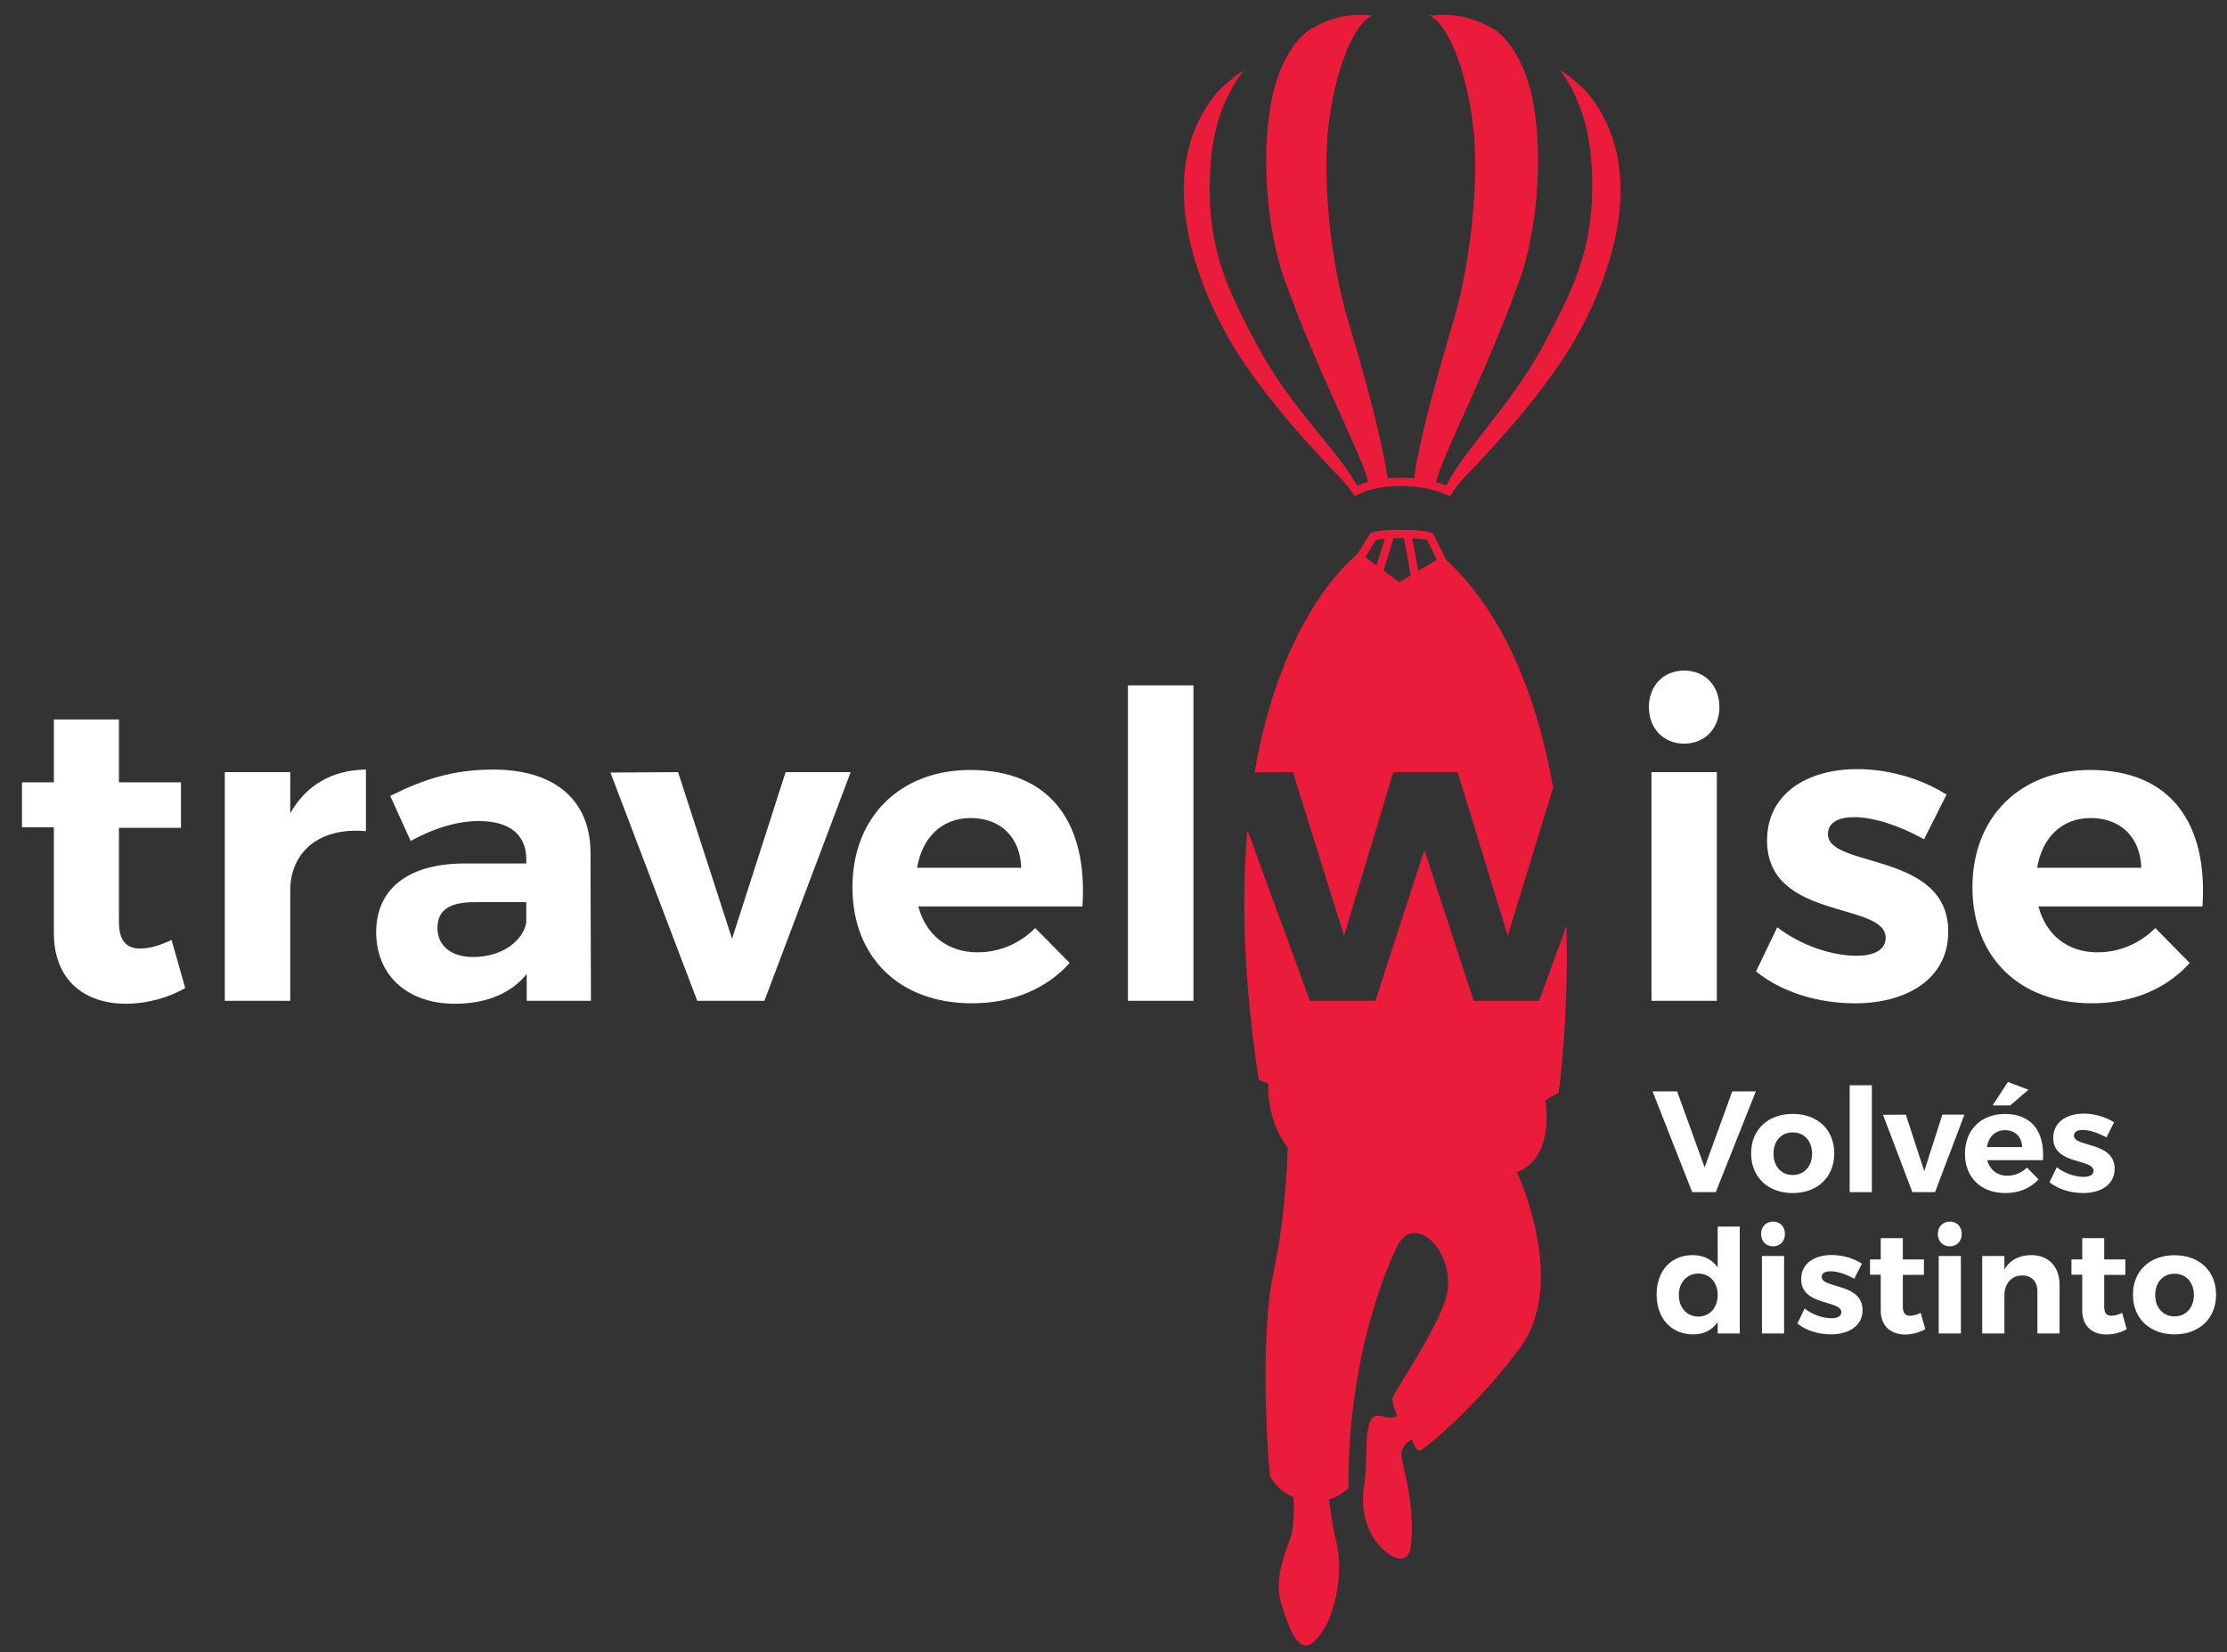
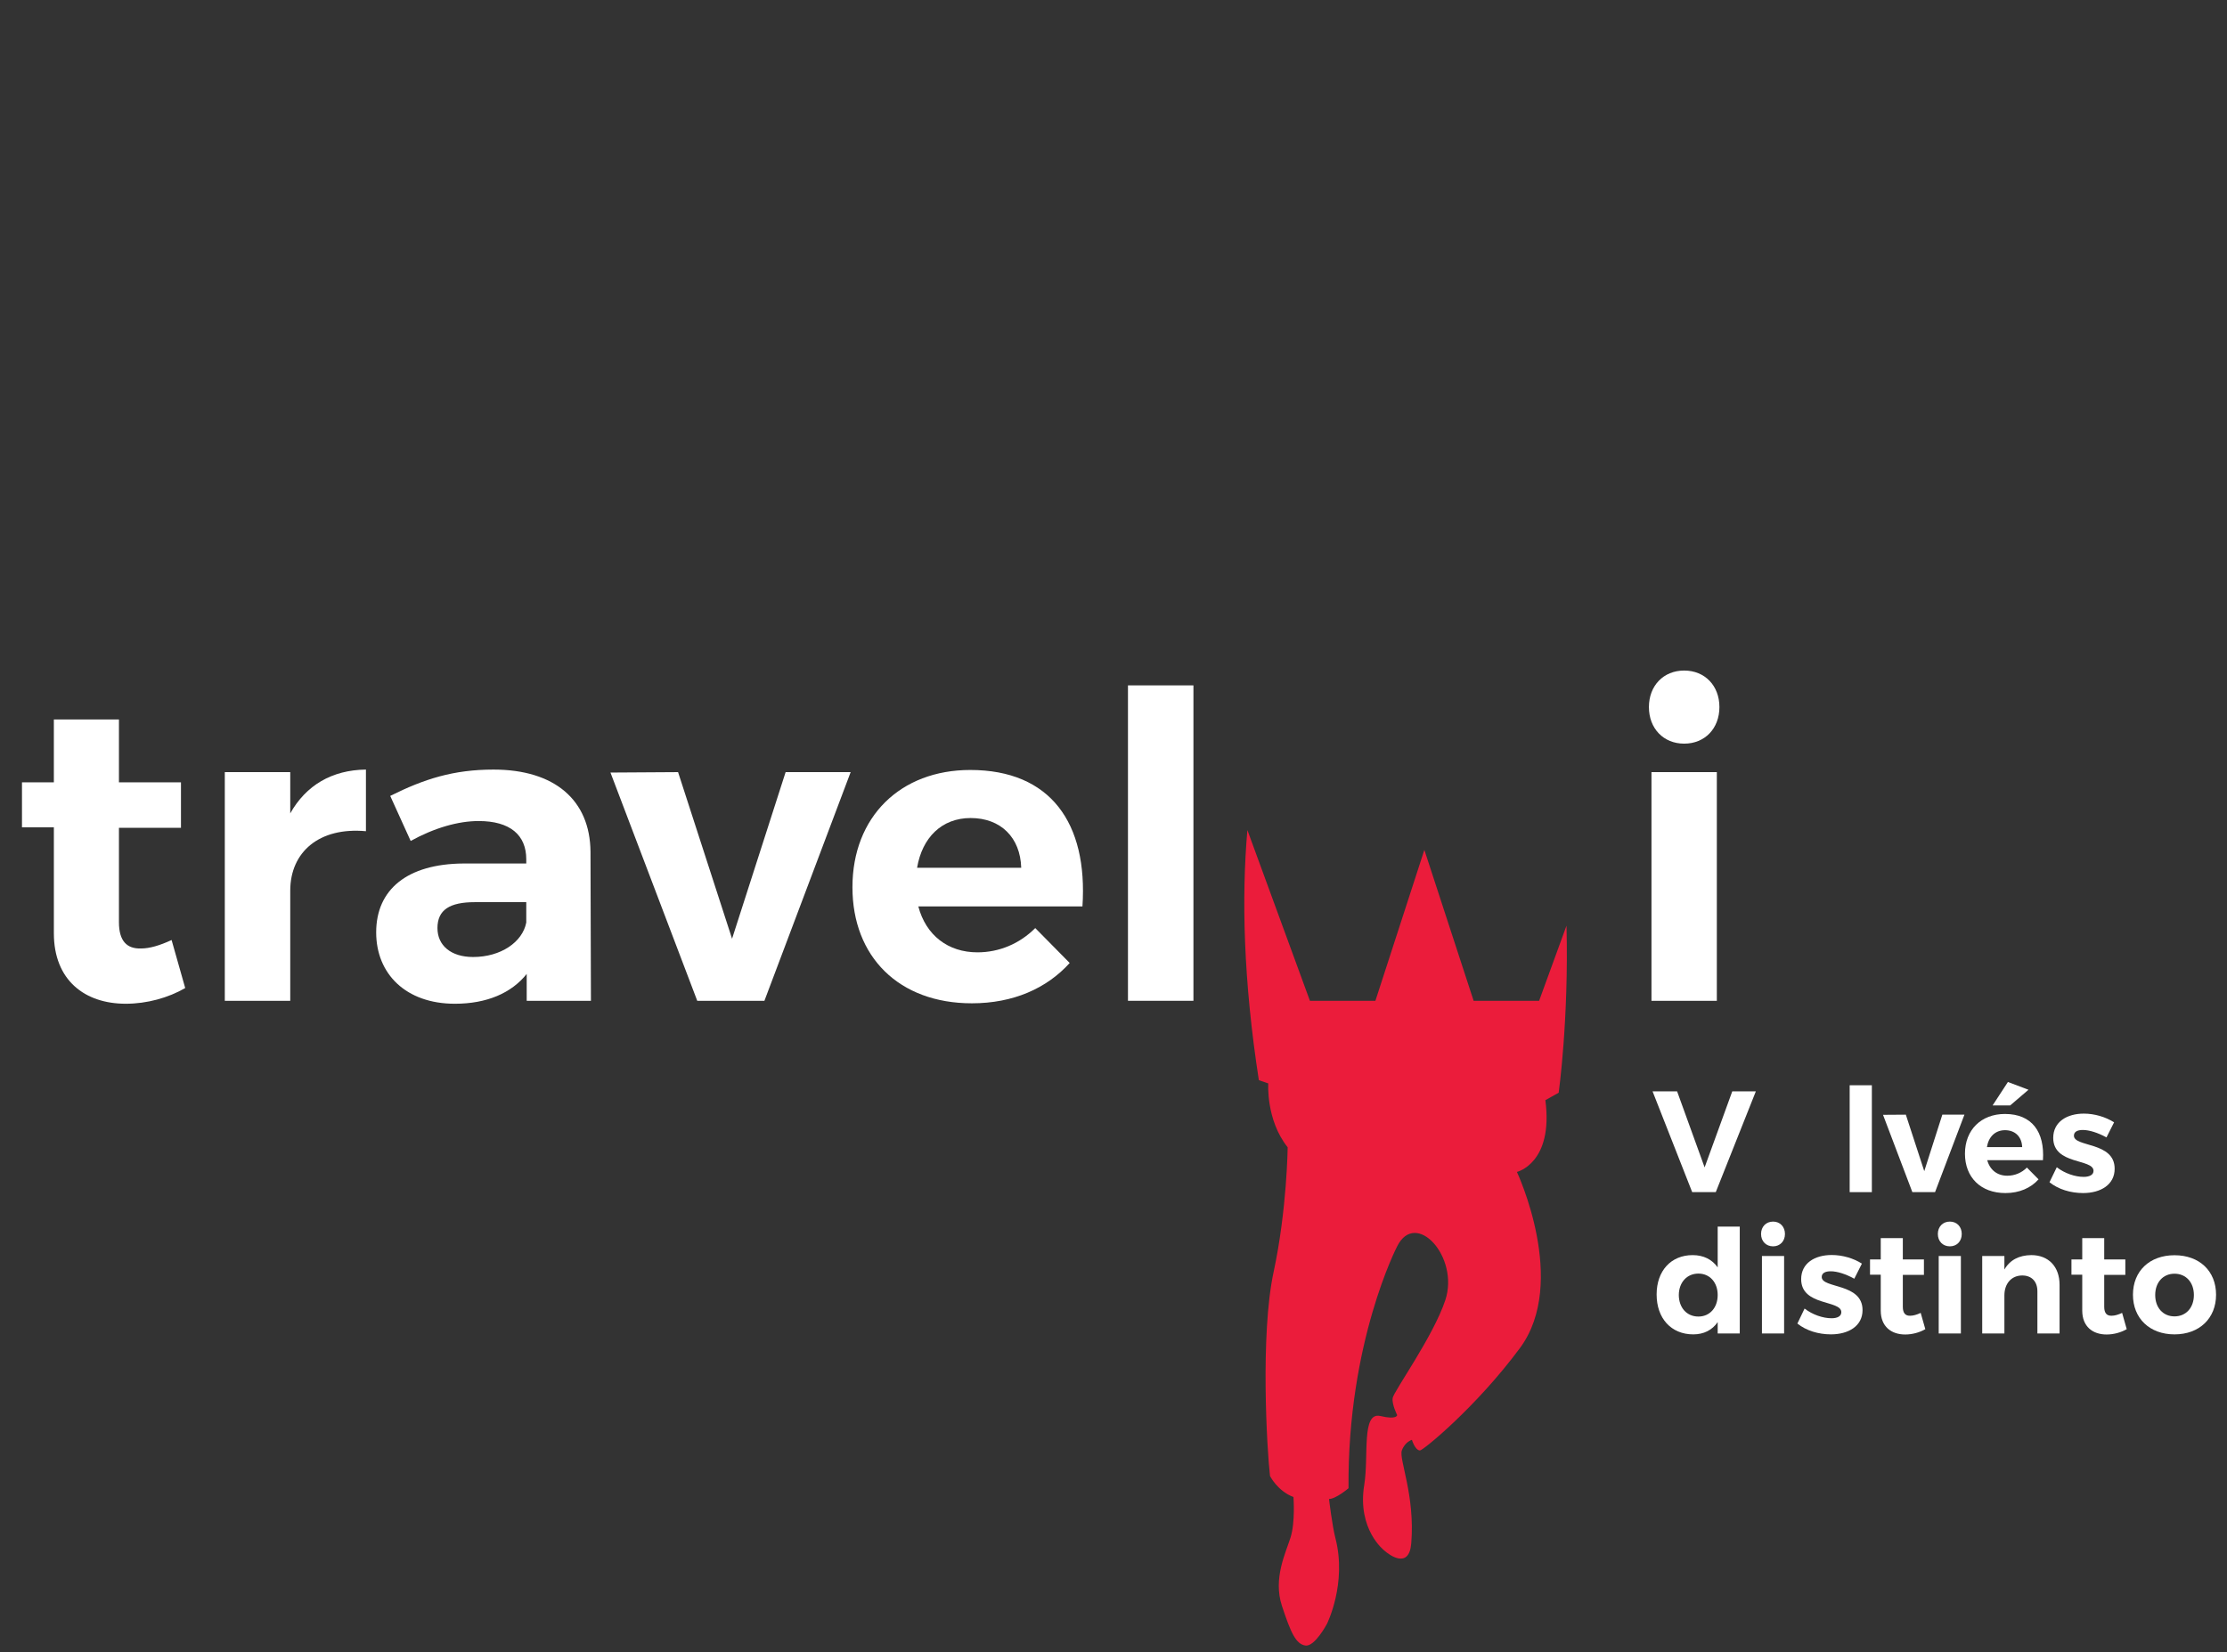
<svg xmlns="http://www.w3.org/2000/svg" version="1.1" id="Header" x="0px" y="0px" width="157px" height="116.5px" viewBox="0 0 157 116.5" enable-background="new 0 0 157 116.5" xml:space="preserve">
  <rect x="0" y="0" width="157" height="116.5" fill="#333333" stroke="none" />
  <g>
-     <path fill="#EB1C3B" d="M112.13,6.813c-0.499-0.65-1.752-1.704-2.108-1.828l-0.015,0.011c1.065,1.405,1.948,3.516,2.16,6.171   c0.461,5.838-1.072,8.912-3.391,13.221c-2.267,4.21-5.612,7.394-6.82,9.852c-0.175-0.076-0.393-0.147-0.657-0.227   c-0.022-0.003-0.038-0.008-0.061-0.011c0.453-1.983,3.587-7.723,5.989-14.55c0.951-2.7,1.653-7.904,0.854-12.258   c-0.49-2.636-1.609-4.256-2.545-4.985c0,0-2.017-1.484-4.569-1.107c0,0-0.068-0.022-0.175-0.053l-0.014,0.053   c1.162,0.446,2.672,3.693,3.118,8.203c0.362,3.712-0.256,9.373-1.411,13.251c-2.018,6.797-2.652,9.913-2.787,11.174   c-0.62-0.061-1.314-0.057-1.889,0.004c-0.144-1.303-0.854-4.728-2.787-11.178c-1.171-3.871-1.774-9.539-1.412-13.251   c0.444-4.509,1.955-7.757,3.127-8.203c-2.561-0.377-4.577,1.107-4.577,1.107c-0.929,0.729-2.055,2.349-2.537,4.985   c-0.809,4.354-0.107,9.558,0.846,12.258c2.394,6.794,5.505,12.511,5.981,14.52c-0.016,0.008-0.039,0.011-0.053,0.016   c-0.28,0.079-0.514,0.17-0.726,0.26c-1.11-2.164-4.69-5.536-6.919-9.671c-2.318-4.309-3.852-7.379-3.391-13.221   c0.22-2.779,1.186-4.966,2.318-6.371c-0.362,0.124-1.612,1.178-2.114,1.828c-4.384,5.702-0.891,13.651,1.064,17.061   c1.956,3.406,5.144,7.009,7.81,9.773c0.354,0.358,0.657,0.74,0.914,1.125h0.008l0.158,0.223c0,0,0.122-0.087,0.363-0.196   c0.128-0.06,0.347-0.151,0.672-0.242c0.385-0.117,0.822-0.193,1.291-0.238c0.552-0.061,1.216-0.061,1.813-0.003   c0.521,0.049,1.02,0.139,1.474,0.268c0.256,0.072,0.468,0.143,0.635,0.215c0.294,0.117,0.452,0.211,0.452,0.215l0.272-0.445   c0.234-0.317,0.483-0.627,0.764-0.921c2.665-2.765,5.859-6.367,7.816-9.773C113.029,20.464,116.518,12.516,112.13,6.813" />
-     <path fill="#EB1C3B" d="M91.148,54.448l3.603,11.541l3.476-11.541h4.531l3.534,11.541l3.203-10.465   c-1.095-6.087-3.301-12.118-7.554-16.057l-0.853-1.745l-0.008,0.004l-0.136-0.14c-0.159-0.068-0.681-0.23-2.184-0.23   c-0.287,0-0.535,0-0.755,0.011c-0.657,0.034-1.013,0.106-1.238,0.174l-0.061,0.022c-0.069,0.03-0.159,0.125-0.159,0.125v0.007   v-0.007l-0.86,1.397c-0.847,0.683-5.431,4.826-7.236,15.377L91.148,54.448z M100.612,38.081l0.68,1.39l-1.307,0.785l-0.423-2.3   C100.197,37.987,100.499,38.051,100.612,38.081 M98.241,37.945c0.158-0.004,0.332-0.007,0.521-0.007   c0.075,0,0.136,0.003,0.211,0.003l0.484,2.636l-0.801,0.479l-1.117-0.82L98.241,37.945z M96.994,38.081   c0.091-0.03,0.288-0.068,0.628-0.102l-0.574,1.896l-0.801-0.589L96.994,38.081z" />
    <path fill="#EB1C3B" d="M108.505,70.573h-4.616l-3.474-10.642l-3.451,10.642h-4.616l-4.409-12.039   c-0.416,4.777-0.28,10.589,0.808,17.636l0.664,0.23c0,0-0.173,2.568,1.368,4.505c0,0-0.046,4.385-0.991,8.792   c-0.95,4.403-0.467,12.575-0.255,14.384c0,0,0.528,1.062,1.654,1.484c0,0,0.136,1.775-0.205,2.854   c-0.341,1.088-1.239,2.885-0.612,4.807c0.635,1.93,0.989,2.705,1.654,2.811c0.665,0.105,1.526-1.53,1.526-1.53   s1.42-2.839,0.597-6.034c-0.228-0.869-0.453-2.768-0.453-2.768c0.483,0,1.375-0.759,1.375-0.759   c-0.083-10.31,3.429-17.058,3.429-17.058c1.314-2.628,4.396,0.744,3.398,3.784c-0.846,2.568-3.664,6.477-3.716,6.918   c-0.062,0.446,0.317,1.193,0.317,1.193s0.015,0.355-1.178,0.072c-1.353-0.321-0.809,2.813-1.142,4.856   c-0.513,3.15,1.413,4.626,1.413,4.626c0.361,0.328,1.752,1.341,1.902-0.51c0.279-3.376-0.883-5.937-0.664-6.544   c0.22-0.611,0.71-0.751,0.71-0.751s0.219,0.737,0.566,0.751c0.219,0.003,3.979-3.074,7.046-7.217   c3.444-4.645-0.21-12.424-0.21-12.424s2.589-0.612,2.007-5.061l0.938-0.525c0,0,0.718-5.117,0.552-11.782L108.505,70.573z" />
    <path fill="#FFFFFF" d="M13.057,69.674c-1.197,0.691-2.696,1.107-4.192,1.107c-2.881,0-5.068-1.65-5.068-4.973v-7.466H1.55v-3.176   h2.247v-4.433h4.588v4.433h4.373v3.21H8.385v6.65c0,1.349,0.571,1.888,1.556,1.858c0.601,0,1.318-0.208,2.156-0.597L13.057,69.674z   " />
    <path fill="#FFFFFF" d="M20.462,57.356c1.11-1.979,2.938-3.059,5.336-3.089v4.346c-3.297-0.302-5.336,1.469-5.336,4.196v7.764   h-4.614V54.448h4.614V57.356z" />
    <path fill="#FFFFFF" d="M37.131,68.681c-1.08,1.352-2.817,2.1-5.064,2.1c-3.448,0-5.547-2.1-5.547-5.034   c0-3.025,2.19-4.827,6.144-4.856h4.437v-0.298c0-1.711-1.141-2.696-3.357-2.696c-1.438,0-3.119,0.479-4.792,1.404l-1.442-3.176   c2.397-1.197,4.467-1.857,7.28-1.857c4.321,0,6.805,2.16,6.839,5.786l0.031,10.52h-4.528V68.681z M37.101,65.056v-1.438h-3.625   c-1.771,0-2.636,0.54-2.636,1.828c0,1.231,0.956,2.039,2.516,2.039C35.303,67.484,36.833,66.438,37.101,65.056" />
    <polygon fill="#FFFFFF" points="49.155,70.573 43.037,54.478 47.803,54.448 51.609,66.197 55.385,54.448 59.97,54.448    53.89,70.573  " />
    <path fill="#FFFFFF" d="M76.311,63.919H64.74c0.54,2.04,2.1,3.237,4.169,3.237c1.525,0,2.965-0.601,4.075-1.711l2.428,2.462   c-1.62,1.794-3.988,2.843-6.895,2.843c-5.155,0-8.421-3.292-8.421-8.183c0-4.974,3.387-8.271,8.305-8.271   C74.063,54.297,76.7,58.043,76.311,63.919 M71.994,61.193c-0.061-2.13-1.438-3.508-3.565-3.508c-2.039,0-3.417,1.378-3.776,3.508   H71.994z" />
    <path fill="#FFFFFF" d="M121.216,49.86c0,1.503-1.021,2.58-2.484,2.58c-1.466,0-2.486-1.077-2.486-2.58   c0-1.5,1.021-2.575,2.486-2.575C120.196,47.285,121.216,48.36,121.216,49.86 M116.426,54.448h4.608v16.125h-4.608V54.448z" />
-     <path fill="#FFFFFF" d="M137.227,56.034l-1.586,3.149c-1.774-0.989-3.572-1.56-4.925-1.56c-1.071,0-1.85,0.359-1.85,1.198   c0,2.432,8.504,1.201,8.481,6.896c0,3.297-2.915,5.034-6.563,5.034c-2.613,0-5.157-0.778-6.986-2.247l1.496-3.116   c1.685,1.288,3.837,2.009,5.604,2.009c1.17,0,2.038-0.389,2.038-1.262c0-2.575-8.36-1.197-8.36-6.862   c0-3.33,2.848-5.037,6.359-5.037C133.149,54.237,135.422,54.894,137.227,56.034" />
-     <path fill="#FFFFFF" d="M155.271,63.919h-11.563c0.535,2.04,2.092,3.237,4.16,3.237c1.526,0,2.968-0.601,4.079-1.711l2.425,2.462   c-1.616,1.794-3.988,2.843-6.896,2.843c-5.152,0-8.422-3.292-8.422-8.183c0-4.974,3.383-8.271,8.309-8.271   C153.021,54.297,155.664,58.043,155.271,63.919 M150.958,61.193c-0.061-2.13-1.441-3.508-3.572-3.508   c-2.04,0-3.414,1.378-3.77,3.508H150.958z" />
    <rect x="79.52" y="48.331" fill="#FFFFFF" width="4.615" height="22.242" />
    <polygon fill="#FFFFFF" points="119.297,84.066 116.503,76.959 118.233,76.959 120.173,82.321 122.122,76.959 123.784,76.959    120.959,84.066  " />
-     <path fill="#FFFFFF" d="M129.313,81.336c0,1.662-1.179,2.795-2.924,2.795c-1.759,0-2.938-1.133-2.938-2.795   c0-1.677,1.179-2.787,2.938-2.787C128.134,78.549,129.313,79.659,129.313,81.336 M125.029,81.354c0,0.895,0.545,1.503,1.36,1.503   c0.802,0,1.359-0.608,1.359-1.503c0-0.895-0.558-1.502-1.359-1.502C125.574,79.852,125.029,80.46,125.029,81.354" />
    <rect x="130.399" y="76.529" fill="#FFFFFF" width="1.564" height="7.537" />
    <polygon fill="#FFFFFF" points="134.818,84.066 132.75,78.613 134.358,78.602 135.658,82.586 136.932,78.602 138.49,78.602    136.418,84.066  " />
    <path fill="#FFFFFF" d="M144.025,81.812h-3.928c0.189,0.691,0.71,1.096,1.413,1.096c0.521,0,1.012-0.201,1.383-0.575l0.821,0.831   c-0.543,0.608-1.351,0.967-2.334,0.967c-1.752,0-2.854-1.118-2.854-2.776c0-1.685,1.147-2.802,2.818-2.802   C143.254,78.552,144.154,79.821,144.025,81.812 M142.56,80.89c-0.023-0.721-0.491-1.193-1.208-1.193   c-0.695,0-1.164,0.472-1.277,1.193H142.56z M140.475,77.952l1.08-1.654l1.45,0.548l-1.292,1.106H140.475z" />
    <path fill="#FFFFFF" d="M149.04,79.142l-0.537,1.065c-0.603-0.332-1.215-0.525-1.668-0.525c-0.37,0-0.627,0.118-0.627,0.404   c0,0.824,2.886,0.408,2.871,2.338c0,1.114-0.983,1.707-2.222,1.707c-0.884,0-1.752-0.265-2.371-0.763l0.513-1.058   c0.567,0.438,1.3,0.68,1.896,0.68c0.393,0,0.695-0.133,0.695-0.424c0-0.876-2.841-0.407-2.841-2.326   c0-1.129,0.967-1.711,2.16-1.711C147.658,78.53,148.428,78.757,149.04,79.142" />
    <path fill="#FFFFFF" d="M122.65,94.032h-1.556v-0.801c-0.384,0.56-0.974,0.865-1.722,0.865c-1.556,0-2.583-1.129-2.583-2.817   c0-1.662,1.013-2.772,2.538-2.772c0.771,0,1.375,0.307,1.767,0.865v-2.874h1.556V94.032z M121.094,91.32   c0-0.892-0.559-1.511-1.358-1.511c-0.816,0-1.376,0.627-1.383,1.511c0.007,0.895,0.56,1.519,1.383,1.519   C120.536,92.839,121.094,92.215,121.094,91.32" />
    <path fill="#FFFFFF" d="M125.837,87.016c0,0.509-0.347,0.872-0.837,0.872c-0.499,0-0.848-0.362-0.848-0.872   c0-0.51,0.349-0.873,0.848-0.873C125.491,86.143,125.837,86.506,125.837,87.016 M124.214,88.568h1.563v5.464h-1.563V88.568z" />
    <path fill="#FFFFFF" d="M131.261,89.107l-0.537,1.065c-0.597-0.333-1.208-0.525-1.66-0.525c-0.372,0-0.635,0.117-0.635,0.404   c0,0.823,2.885,0.408,2.877,2.338c0,1.118-0.989,1.706-2.229,1.706c-0.884,0-1.743-0.264-2.364-0.762l0.507-1.058   c0.566,0.438,1.299,0.684,1.902,0.684c0.394,0,0.688-0.132,0.688-0.427c0-0.876-2.831-0.412-2.831-2.33   c0-1.125,0.959-1.703,2.152-1.703C129.886,88.5,130.657,88.722,131.261,89.107" />
    <path fill="#FFFFFF" d="M135.732,93.729c-0.407,0.234-0.914,0.375-1.419,0.375c-0.976,0-1.723-0.556-1.723-1.685v-2.53h-0.756   v-1.076h0.756V87.31h1.556v1.503h1.488V89.9h-1.488v2.255c0,0.457,0.196,0.642,0.528,0.626c0.204,0,0.454-0.068,0.732-0.2   L135.732,93.729z" />
    <path fill="#FFFFFF" d="M138.3,87.016c0,0.509-0.34,0.872-0.839,0.872c-0.498,0-0.846-0.362-0.846-0.872   c0-0.51,0.348-0.873,0.846-0.873C137.96,86.143,138.3,86.506,138.3,87.016 M136.676,88.568h1.563v5.464h-1.563V88.568z" />
    <path fill="#FFFFFF" d="M145.196,90.6v3.432h-1.563v-2.976c0-0.691-0.409-1.114-1.072-1.114c-0.786,0.007-1.254,0.601-1.254,1.401   v2.688h-1.564v-5.464h1.564v0.955c0.393-0.68,1.041-1.005,1.895-1.016C144.417,88.507,145.196,89.319,145.196,90.6" />
    <path fill="#FFFFFF" d="M149.931,93.729c-0.408,0.234-0.914,0.375-1.42,0.375c-0.975,0-1.716-0.556-1.716-1.685v-2.53h-0.761   v-1.076h0.761V87.31h1.549v1.503h1.489V89.9h-1.489v2.255c0,0.457,0.197,0.642,0.53,0.626c0.204,0,0.452-0.068,0.732-0.2   L149.931,93.729z" />
    <path fill="#FFFFFF" d="M156.229,91.302c0,1.665-1.177,2.794-2.929,2.794s-2.93-1.129-2.93-2.794c0-1.677,1.178-2.787,2.93-2.787   S156.229,89.625,156.229,91.302 M151.939,91.32c0,0.895,0.553,1.507,1.361,1.507c0.808,0,1.366-0.612,1.366-1.507   c0-0.892-0.559-1.502-1.366-1.502C152.492,89.818,151.939,90.429,151.939,91.32" />
  </g>
</svg>